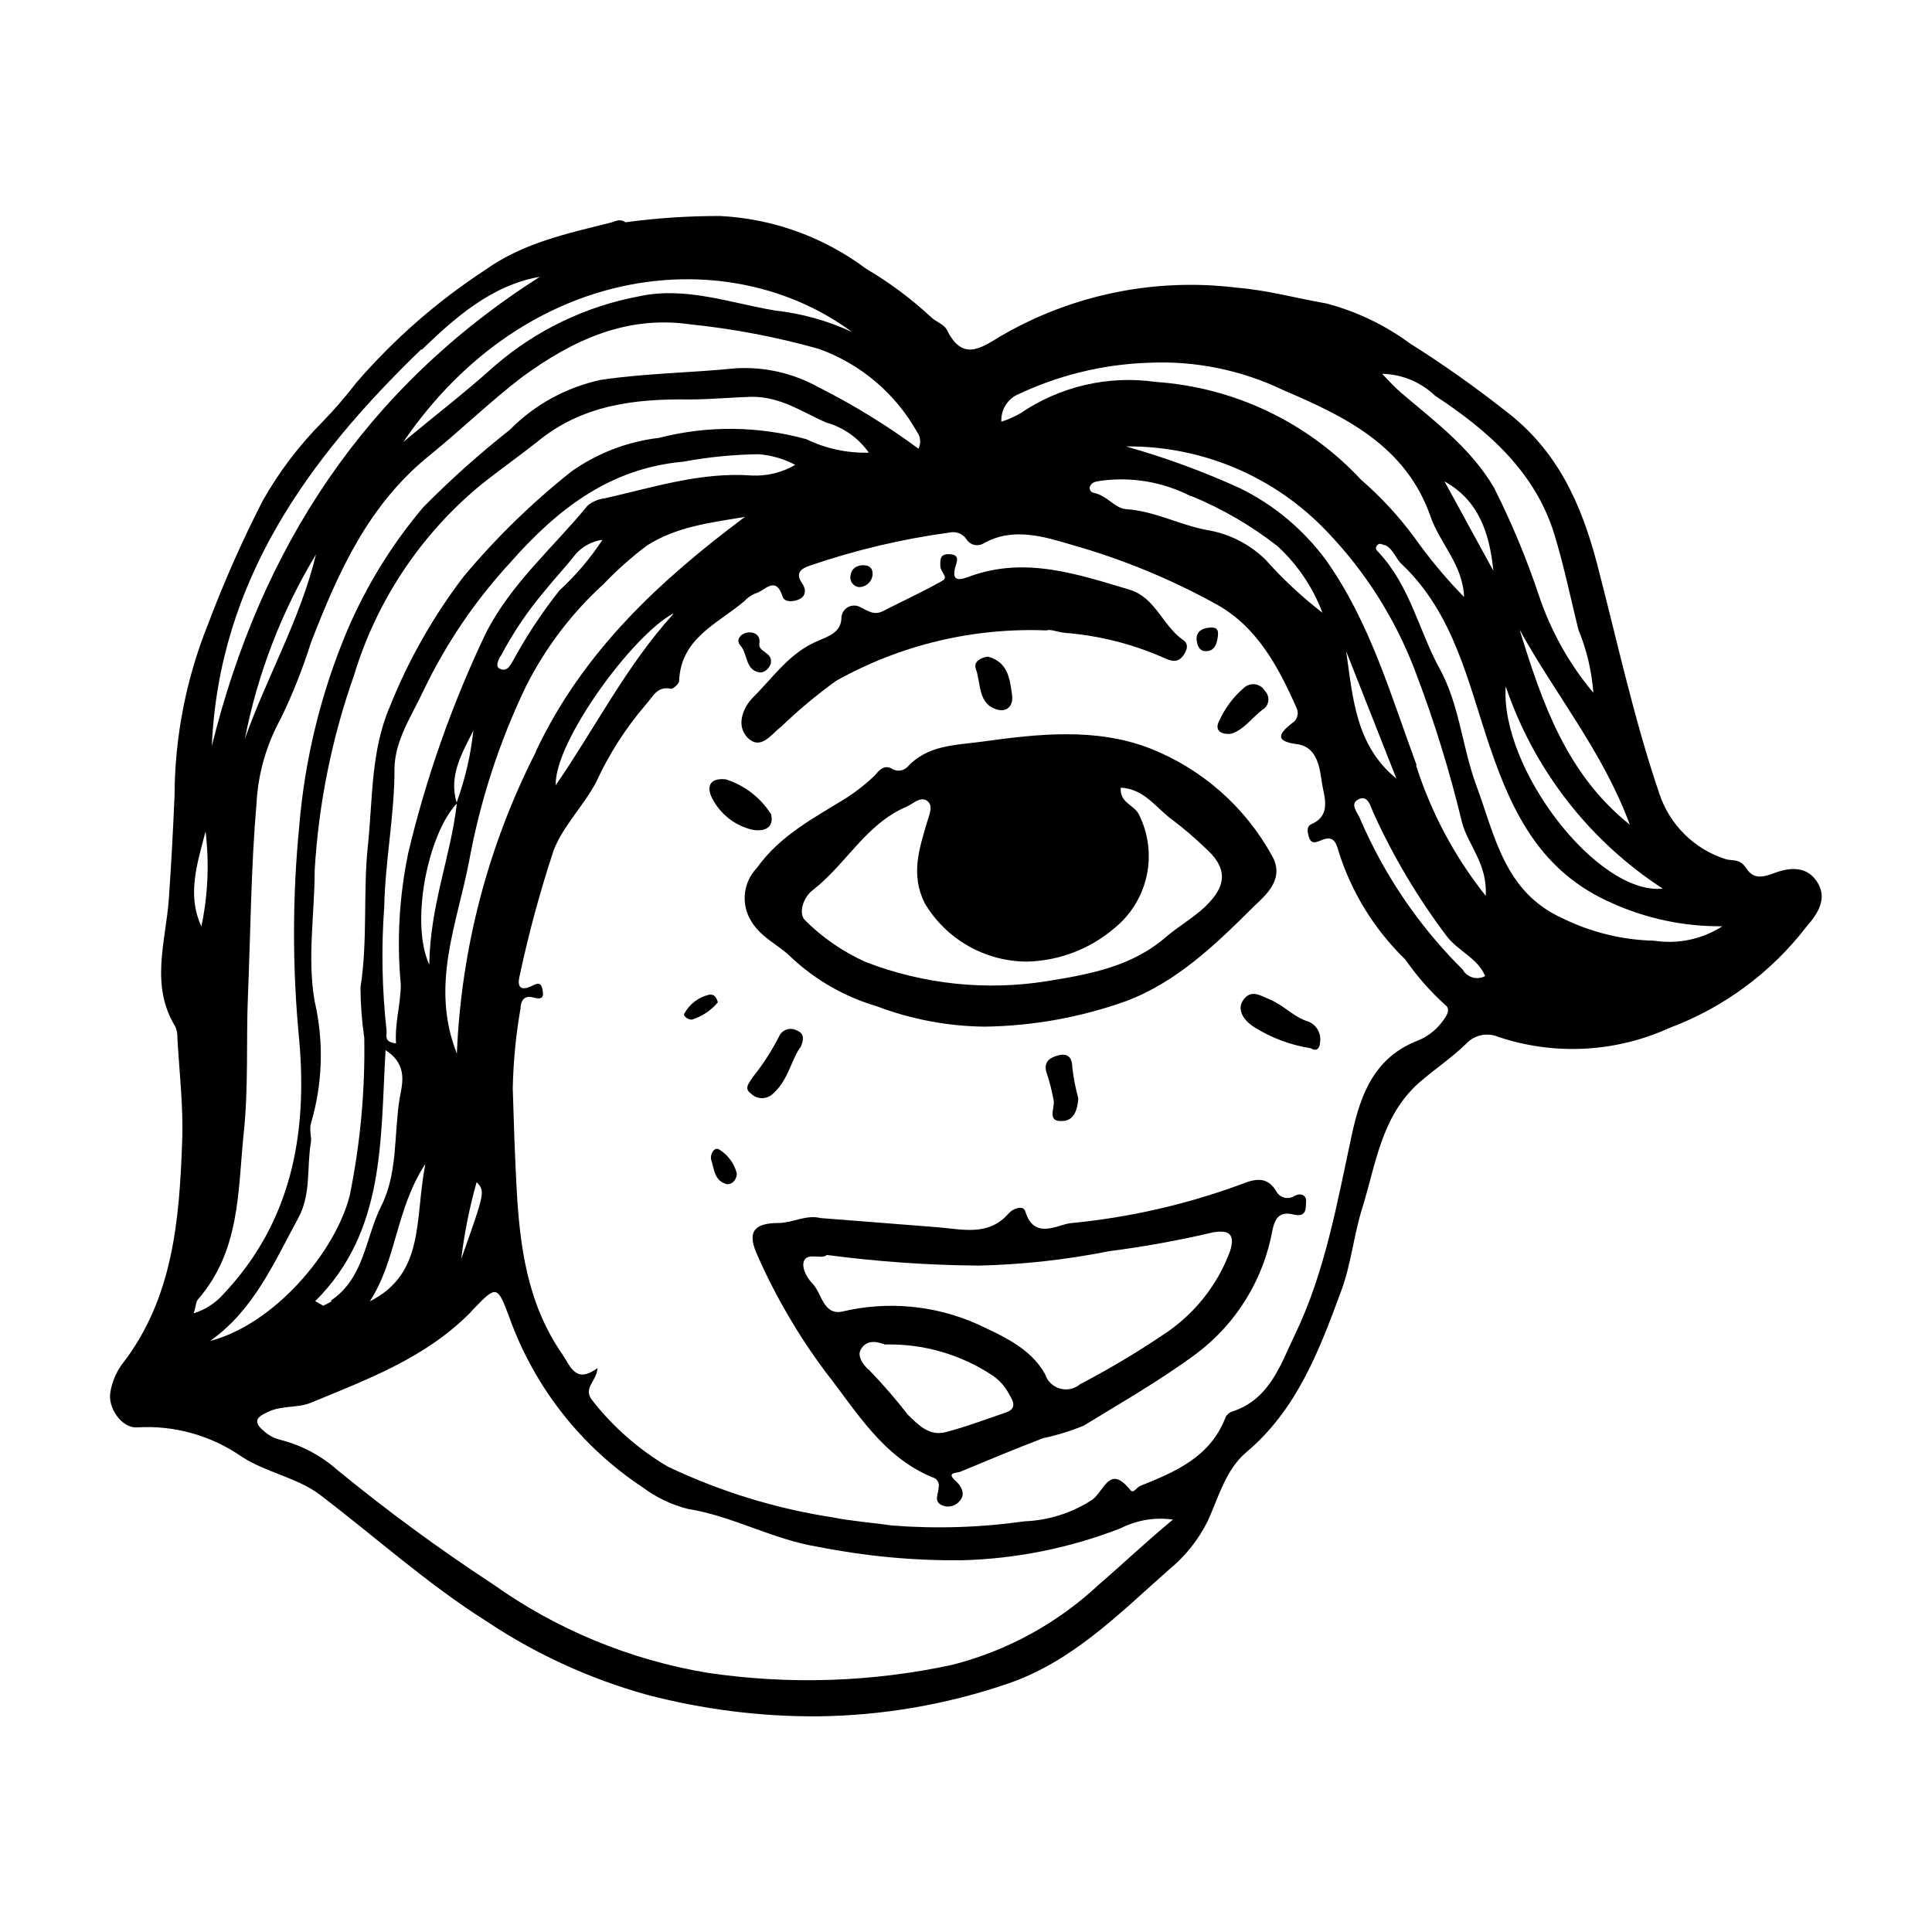
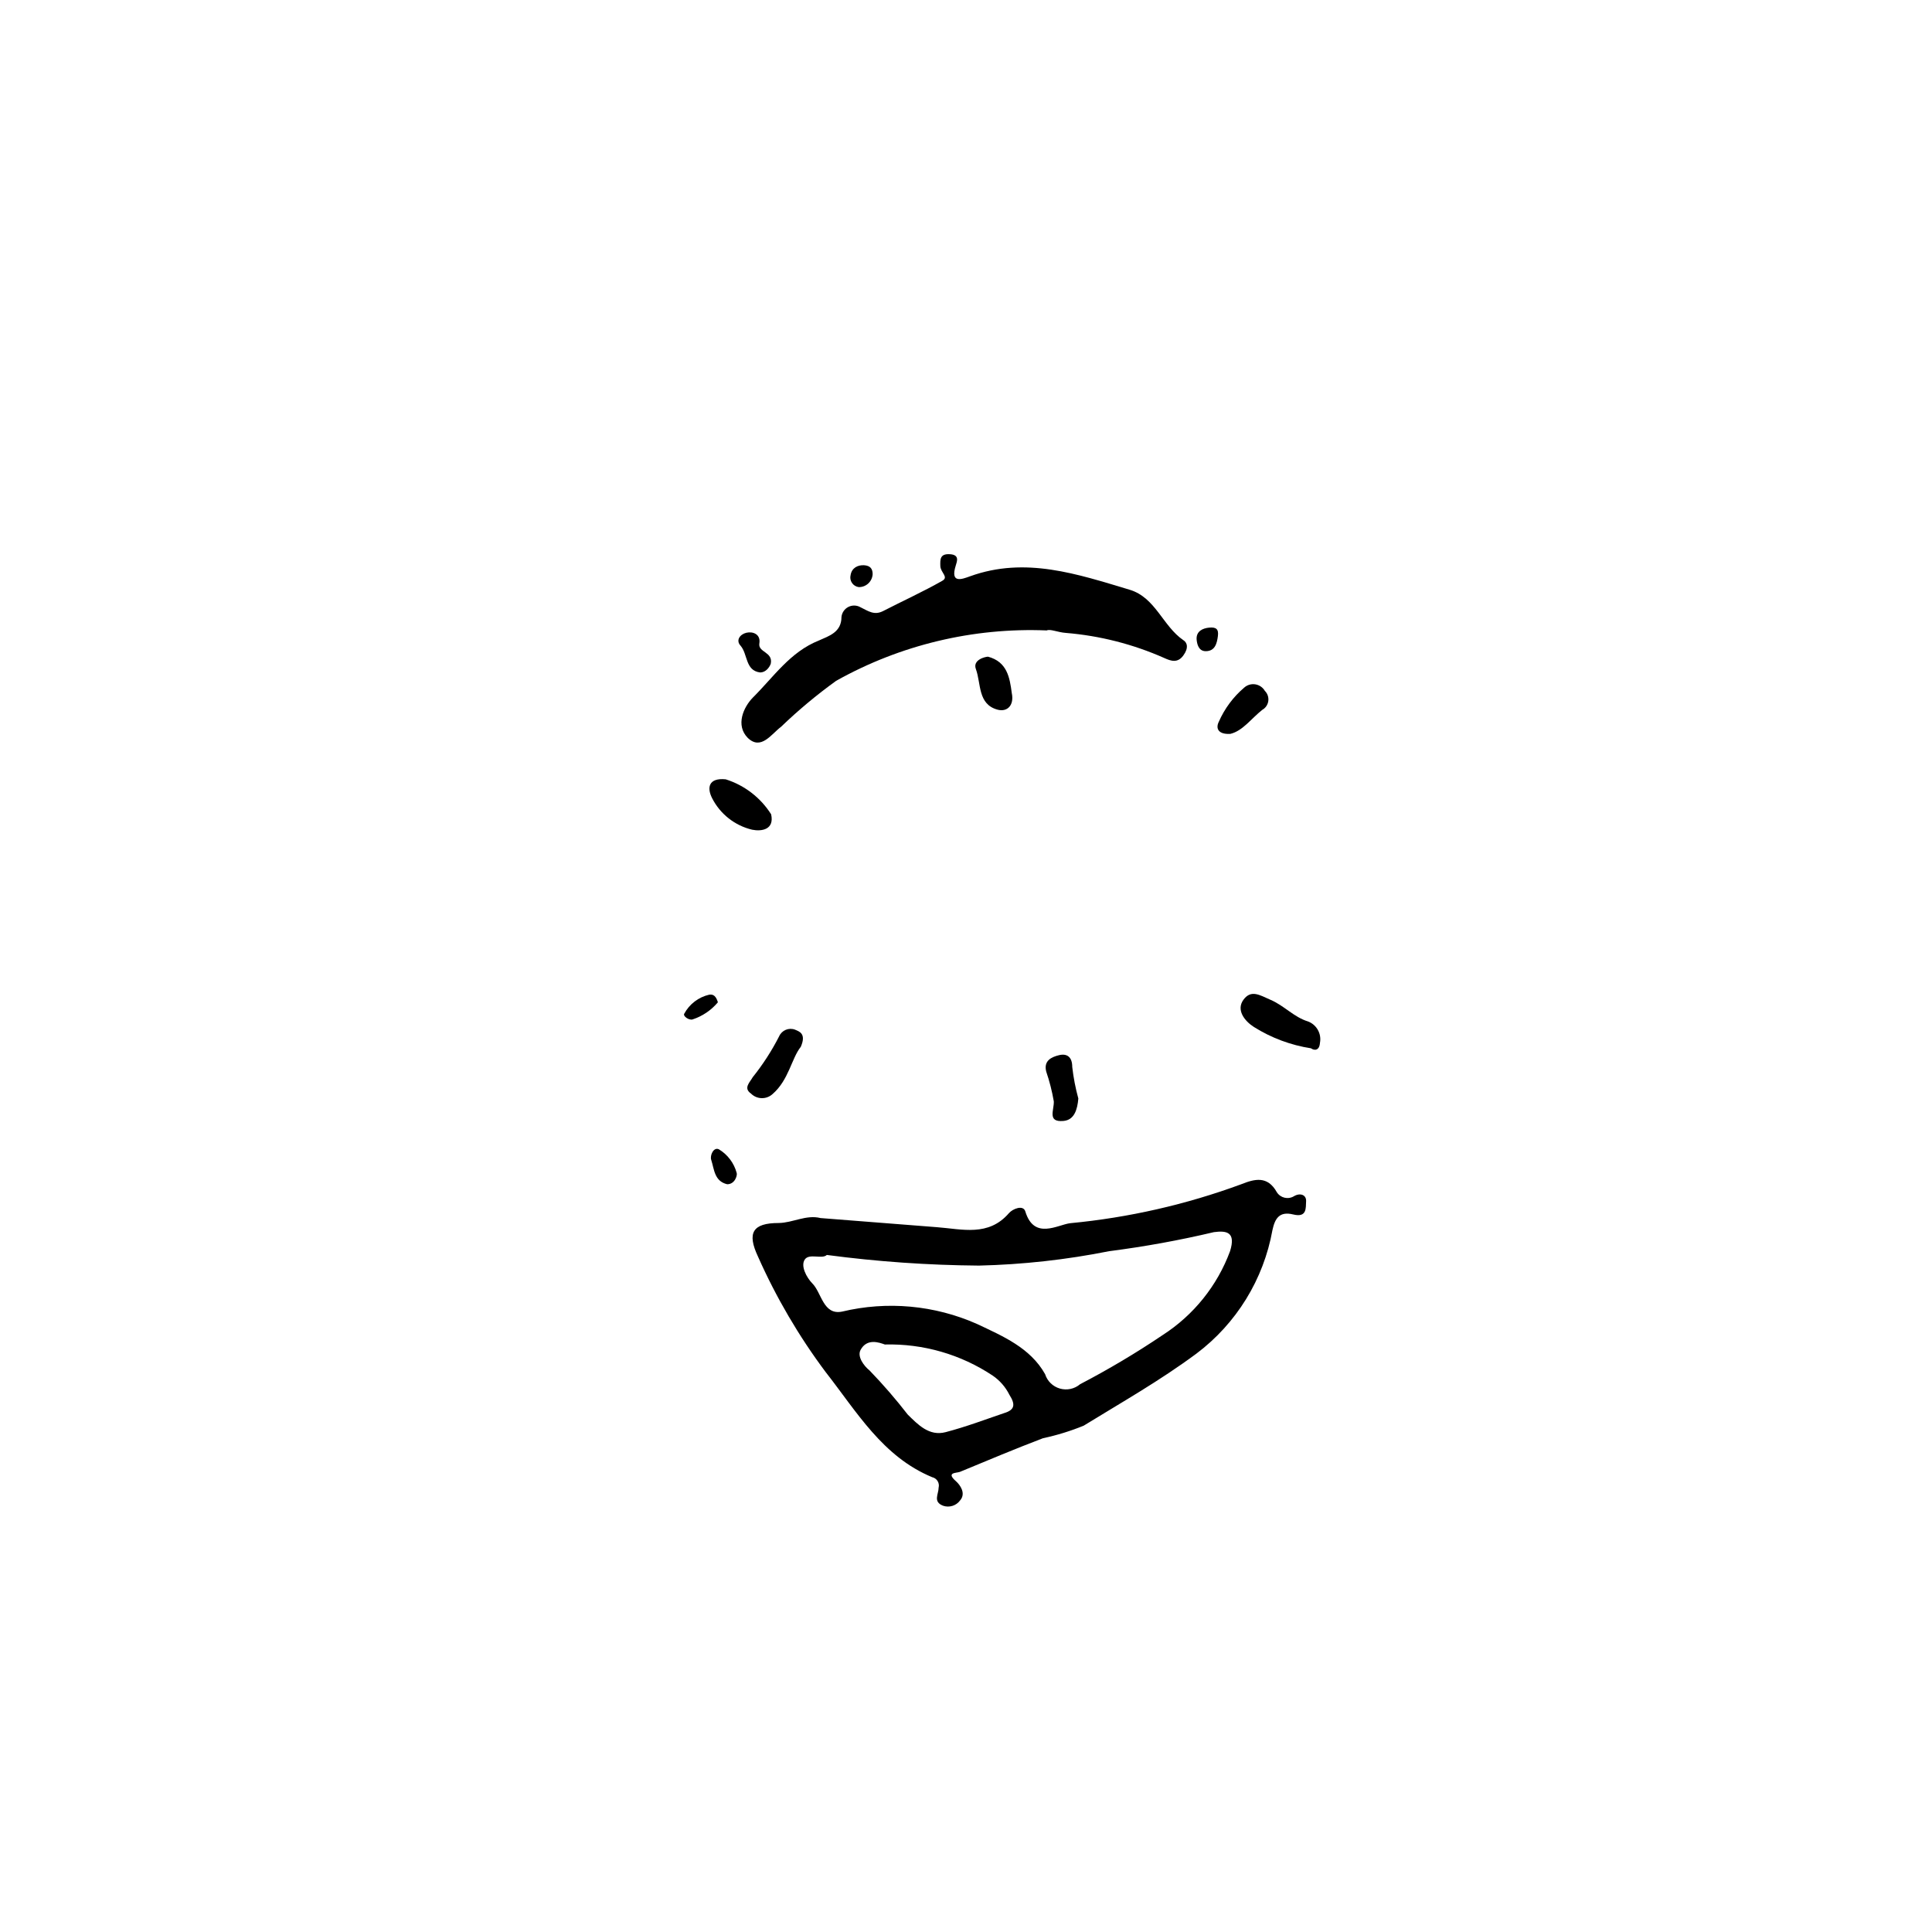
<svg xmlns="http://www.w3.org/2000/svg" fill="#000000" width="800px" height="800px" version="1.1" viewBox="144 144 512 512">
  <g>
-     <path d="m625.75 378.03c-2.719-4.637-7.457-4.231-11.637-2.621-2.973 1.109-5.441 1.613-7.254-1.211-1.812-2.82-3.777-1.965-5.543-2.519v0.004c-8.309-2.641-14.844-9.105-17.582-17.379-6.75-19.852-11.133-40.305-16.473-60.809-4.18-15.922-10.531-30.23-24.434-40.707l-0.004-0.004c-8.078-6.363-16.488-12.301-25.191-17.785-6.641-4.887-14.145-8.477-22.117-10.578-7.91-1.359-15.566-3.527-23.781-4.18l0.004-0.004c-21.762-2.684-43.805 1.867-62.727 12.949-5.543 3.426-10.078 6.348-14.105-1.812-0.754-1.512-3.125-2.168-4.383-3.527-5.207-4.812-10.918-9.051-17.027-12.645-11.184-8.367-24.598-13.223-38.543-13.957-8.426-0.027-16.844 0.527-25.191 1.664-1.16-0.855-2.266-0.504-3.578 0-11.688 2.973-23.328 5.289-33.703 12.695-12.688 8.305-24.148 18.344-34.059 29.824-2.828 3.688-5.875 7.203-9.117 10.531-6.144 6.203-11.43 13.199-15.719 20.805-5.414 10.57-10.223 21.438-14.41 32.547-5.812 14.414-8.836 29.801-8.918 45.344-0.371 9.168-0.875 18.34-1.512 27.508-0.805 11.387-5.039 22.871 1.715 33.906 0.422 0.965 0.613 2.019 0.555 3.074 0.504 9.117 1.613 18.238 1.258 27.355-0.754 21.008-2.418 41.816-16.121 59.297-1.449 2.082-2.43 4.457-2.871 6.953-0.906 4.18 2.973 9.824 7.055 9.523h-0.004c9.848-0.605 19.609 2.129 27.711 7.758 6.5 4.231 14.711 5.543 20.707 10.078 14.711 11.184 28.465 23.629 44.184 33.555v-0.004c13.082 8.723 27.469 15.305 42.621 19.5 14.688 3.844 29.812 5.758 44.992 5.691 17.145-0.176 34.152-3.082 50.379-8.613 17.281-5.844 29.727-18.691 42.824-30.23 4.356-3.555 7.894-8.004 10.379-13.047 2.82-6.297 4.734-13.453 10.078-18.035 13.504-11.336 19.398-27.055 25.191-42.723 2.621-7.004 3.324-14.66 5.543-21.816 3.68-11.738 5.039-24.484 15.113-33.453 4.133-3.578 8.664-6.602 12.543-10.379 2.172-2.305 5.551-3.008 8.465-1.766 14.867 4.977 31.07 4.133 45.34-2.367 14.406-5.383 27.012-14.707 36.375-26.902 3.125-3.527 5.394-7.406 2.973-11.488zm-41.109 1.461c-17.23 1.812-43.125-31.789-41.613-53.605 7.453 22.039 22.113 40.922 41.613 53.605zm-8.715-16.93c-16.93-13.551-23.277-32.496-29.223-51.691 9.473 17.184 22.117 32.398 29.223 51.695zm-51.641-113.71c13.957 9.168 26.551 20.152 31.641 36.777 2.519 8.262 4.281 16.777 6.348 25.191 2.211 5.344 3.555 11.008 3.977 16.777-6.367-7.606-11.254-16.34-14.406-25.746-3.273-9.793-7.246-19.34-11.891-28.566-6.195-10.578-15.77-17.633-24.637-25.191-1.664-1.461-3.023-2.871-5.039-5.039v0.004c5.231 0.117 10.227 2.184 14.008 5.793zm15.469 46.402-12.949-23.68c9.219 5.137 11.938 13.906 12.945 23.629zm-126.66-46.402c11.02-5.332 23.031-8.301 35.266-8.715 12.324-0.582 24.602 1.91 35.723 7.254 16.07 6.852 32.496 14.66 39.047 33.555 2.469 7.106 8.516 12.645 8.867 21.262h-0.004c-4.856-4.961-9.301-10.301-13.301-15.973-4.106-5.531-8.801-10.602-14.004-15.113-14.164-15.211-33.578-24.465-54.312-25.898-12.609-1.824-25.441 1.141-35.973 8.316-1.594 0.914-3.285 1.656-5.035 2.215-0.145-2.816 1.293-5.477 3.727-6.902zm46.5 26.551c8.234 3.375 15.965 7.867 22.977 13.352 5.289 4.867 9.359 10.906 11.887 17.633-5.465-4.223-10.523-8.945-15.113-14.105-4.297-4.188-9.789-6.934-15.719-7.859-7.203-1.41-13.855-5.039-21.262-5.492-3.023-0.301-5.039-3.68-8.566-4.332h0.004c-0.434-0.082-0.789-0.383-0.945-0.797-0.152-0.41-0.082-0.875 0.188-1.219 0.605-0.957 1.512-0.957 2.57-1.16 8.223-1.141 16.598 0.285 23.98 4.082zm-89.828-43.43c-6.461-2.996-13.371-4.918-20.453-5.691-11.84-2.016-23.73-6.398-35.82-3.777-14.23 2.633-27.5 9.016-38.441 18.488-7.758 7.004-16.07 13.352-24.184 20.152 32.898-48.164 86.605-53.051 118.9-29.172zm-113.91 4.637c8.664-8.363 18.391-17.027 31.188-19.246-46.352 29.523-73.91 71.793-86.91 124.34 1.914-43.781 25.645-76.277 55.469-105.09zm-28.113 54.309c-4.133 17.129-13 32.395-18.844 48.871 3.367-17.27 9.746-33.809 18.844-48.871zm-29.27 73.406c1.016 8.402 0.645 16.914-1.109 25.191-3.93-8.516-1.008-16.879 1.109-25.191zm-2.016 124.04c11.133-12.797 10.578-28.363 12.09-43.73 1.359-12.293 0.656-24.535 1.16-36.777 0.707-16.977 0.805-33.957 2.266-50.883v-0.004c0.41-7.875 2.598-15.559 6.398-22.469 3.168-6.512 5.844-13.246 8.012-20.152 7.254-18.641 15.113-36.527 31.59-49.777 8.262-6.699 16.07-14.309 24.535-20.758 13.148-9.574 27.406-16.324 44.438-13.855h-0.004c11.52 1.188 22.914 3.363 34.059 6.5 11.023 3.961 20.254 11.758 25.996 21.969 0.973 1.297 1.129 3.031 0.402 4.481-8.34-6.164-17.188-11.605-26.449-16.27-6.68-3.727-14.281-5.473-21.914-5.039-11.941 1.211-23.98 1.309-35.82 3.074h-0.004c-9.164 1.969-17.551 6.574-24.129 13.25-8.059 6.356-15.715 13.203-22.926 20.504-8.309 9.832-15.102 20.855-20.152 32.695-6.922 16.457-11.207 33.902-12.695 51.691-1.855 18.949-1.855 38.035 0 56.98 2.168 24.789-2.066 48.113-20.152 67.207v0.004c-2.106 2.371-4.824 4.113-7.859 5.035 0.656-1.711 0.555-3.019 1.16-3.676zm3.176 11.035c11.586-8.16 16.879-20.605 23.328-32.445 3.578-6.5 2.266-13.352 3.426-20.152 0.25-1.512-0.453-3.125 0-5.039h-0.004c3.137-10.531 3.484-21.691 1.008-32.395-2.016-11.539 0-23.125 0-34.66v-0.004c1.031-17.648 4.543-35.066 10.426-51.742 5.977-19.719 17.629-37.242 33.504-50.379 5.039-4.031 10.078-7.559 15.113-11.539 11.789-9.723 25.746-11.387 40.305-11.184 5.492 0 11.035-0.555 16.523-0.707 7.809 0 13.352 4.082 19.648 6.801l0.004 0.004c4.59 1.281 8.594 4.109 11.336 8.008-5.731 0.148-11.414-1.078-16.574-3.574-12.746-3.527-26.191-3.648-38.996-0.355-8.406 0.984-16.426 4.066-23.328 8.969-10.398 8.27-19.934 17.57-28.465 27.762-8.074 10.574-14.668 22.199-19.598 34.559-5.039 11.738-4.484 24.336-5.793 36.727-1.309 12.395 0 25.191-1.965 37.633v0.004c0.027 4.484 0.367 8.961 1.008 13.402 0.234 13.969-1.051 27.922-3.828 41.613-3.68 14.863-19.902 34.258-37.133 38.691zm86.402-156.18-0.004-0.004c-12.676 24.844-19.824 52.137-20.957 80.004-7.106-17.938 0-34.207 3.223-50.883 2.938-16.109 8.02-31.746 15.117-46.504 5.168-10.234 12.168-19.438 20.656-27.152 3.496-3.664 7.285-7.035 11.336-10.078 7.859-5.039 16.879-6.098 25.996-7.609-22.672 16.93-42.926 35.723-55.371 62.07zm36.375-36.477c-12.445 13.703-20.707 30.23-31.137 45.344-0.402-11.391 20.254-39.703 31.133-45.496zm-56.227 171.3v-0.004c0.828-7.016 2.211-13.957 4.129-20.758 2.269 2.469 2.269 2.469-4.129 20.504zm-9.523-25.191c-2.769 14.258 0 28.668-14.66 36.023 7.106-10.887 6.852-24.34 14.66-36.328zm-24.887 36.074v-0.004c-0.684 0.41-1.391 0.781-2.117 1.105l-2.117-1.211c18.59-18.488 17.23-42.523 18.641-66.504 6.297 4.031 4.231 9.523 3.68 13.047-1.461 9.422-0.453 19.547-4.785 28.164-4.332 8.621-4.434 19-13.301 25.094zm33.25-131.64c-1.613 13.754-7.055 26.703-7.254 42.371-5.141-11.141-0.352-34.617 7.254-42.68zm0-0.555c-2.168-7.203 1.41-13.098 4.434-19.145v-0.004c-0.695 6.41-2.148 12.719-4.332 18.789zm11.539-38.594v-0.004c3.269-6.262 7.223-12.141 11.789-17.531 2.672-3.324 5.644-6.449 8.262-9.824 1.844-2.027 4.34-3.348 7.055-3.731-3.231 4.918-7.055 9.422-11.387 13.402-4.703 5.945-8.883 12.281-12.496 18.945-0.906 1.664-1.812 2.519-3.273 1.863s-0.305-2.519 0.148-3.477zm27.707-42.07c-1.688 0.184-3.285 0.867-4.582 1.965-9.07 11.082-20.152 20.504-26.852 33.605l-0.004-0.004c-8.945 18.711-15.867 38.316-20.656 58.492-2.375 11.426-3.039 23.145-1.965 34.766 0 5.289-1.613 10.078-1.258 15.617-3.477-0.352-2.316-2.316-2.519-3.527-1.203-10.855-1.402-21.801-0.605-32.695 0.25-12.191 2.719-24.184 2.719-36.426 0-7.656 4.684-14.309 7.809-21.109h0.004c5.879-12.227 13.535-23.52 22.723-33.504 12.543-14.258 26.5-25.191 46.098-26.902v-0.004c6.547-1.219 13.188-1.875 19.848-1.965 3.402 0.262 6.715 1.223 9.727 2.824-3.465 2.016-7.434 2.996-11.438 2.82-13.555-1.008-26.301 3.176-39.047 6.047zm130.99 287.82c-10.961 10.27-24.34 17.602-38.895 21.312-21.312 4.598-43.273 5.312-64.84 2.117-20.559-3.418-40.062-11.484-57.031-23.578-14.246-9.34-27.988-19.43-41.16-30.23-4.328-3.824-9.512-6.555-15.117-7.961-1.602-0.391-3.074-1.191-4.281-2.316-3.223-2.621-1.613-3.828 1.059-5.039 3.629-1.812 7.809-0.957 11.438-2.469 15.113-6.246 30.23-11.84 42.117-23.781l0.855-0.957c6.195-6.398 6.398-6.449 9.621 2.266l0.004 0.004c6.617 18.371 18.984 34.113 35.266 44.891 3.586 2.699 7.684 4.652 12.039 5.742 11.941 1.914 22.418 8.113 34.66 10.078l0.004-0.004c12.457 2.465 25.137 3.648 37.836 3.527 14.461-0.371 28.746-3.254 42.219-8.512 4.262-2.156 9.078-2.945 13.805-2.269-6.75 5.543-13 11.488-19.598 17.18zm90.684-148.77c-1.57 1.984-3.613 3.543-5.941 4.535-11.637 4.434-15.367 14.008-17.785 25.191-3.879 17.984-7.055 36.324-15.113 53-3.68 7.609-6.551 16.879-16.324 20.152-0.828 0.227-1.535 0.77-1.965 1.512-3.981 10.578-13.25 14.508-22.672 18.289-0.906 0.352-1.762 2.117-2.57 1.109-5.543-6.902-6.801 0-10.078 2.519v-0.004c-5.344 3.504-11.547 5.488-17.934 5.742-11.68 1.656-23.508 2.027-35.266 1.109-5.039-0.754-10.781-1.16-15.719-2.168-15.121-2.336-29.82-6.867-43.633-13.449-7.656-4.527-14.402-10.438-19.898-17.434-2.769-3.324 1.059-5.039 1.309-8.664-5.894 4.281-7.152-0.504-9.371-3.727-9.219-13.301-11.234-28.414-12.09-44.133-0.453-8.715-0.754-17.48-1.008-26.199 0.145-7.148 0.832-14.273 2.066-21.312 0-1.359 0.605-3.578 3.223-2.871 2.621 0.707 3.023 0 2.57-2.168s-1.613-1.41-2.922-0.805c-3.375 1.562-3.727-0.402-3.074-2.922 2.387-11.172 5.379-22.207 8.969-33.051 2.469-6.449 7.91-11.738 11.285-18.137 3.406-7.414 7.832-14.316 13.148-20.504 1.863-1.965 2.871-5.039 6.75-4.18 0.504 0 2.016-1.309 2.066-2.016 0.453-11.438 10.078-15.113 17.281-21.211v-0.004c0.824-0.902 1.84-1.609 2.973-2.066 2.367-0.504 5.289-5.039 7.203 0.906 0.504 1.562 3.074 1.359 4.586 0.555 1.512-0.805 1.715-2.519 0.504-4.231-1.762-2.519-0.352-3.777 2.117-4.586 12.027-4.121 24.43-7.055 37.027-8.766 1.691-0.375 3.438 0.301 4.434 1.715 0.883 1.535 2.824 2.094 4.383 1.258 7.91-4.535 16.07-1.914 23.629 0.301v0.004c13.398 3.789 26.316 9.117 38.492 15.867 10.629 5.996 16.273 16.574 21.059 27.457 0.629 1.441 0.09 3.125-1.258 3.93-3.68 2.871-4.484 4.785 1.258 5.543 5.742 0.754 6.098 6.75 6.75 10.73 0.504 3.125 2.469 8.113-2.769 10.43-1.461 0.656-1.16 2.016-0.805 3.324 0.656 2.367 2.266 1.41 3.527 0.906 2.871-1.16 3.68 0.504 4.281 2.719v0.004c3.406 10.996 9.52 20.957 17.785 28.969 3.059 4.402 6.606 8.441 10.578 12.043 1.863 1.309-0.25 3.676-1.059 4.785zm5.894-13.957c-11.676-11.527-21-25.215-27.457-40.305-0.504-1.359-2.871-3.828-0.352-5.039 2.519-1.211 3.125 1.812 3.93 3.578 5.281 11.641 11.84 22.656 19.547 32.848 2.973 3.828 8.062 5.644 10.078 10.43-2.043 1.105-4.594 0.445-5.844-1.512zm-31.082-84.539 13.301 33.703c-10.781-8.715-11.539-21.41-13.301-33.703zm18.691 30.23c-6.902-18.641-12.344-37.938-24.082-54.461-5.949-8.055-13.742-14.57-22.723-18.996-9.781-4.457-19.887-8.16-30.23-11.082 20.145-0.211 39.461 7.988 53.305 22.621 10.117 10.547 18.016 23.02 23.227 36.676 5.039 13.148 9.211 26.613 12.492 40.305 1.613 6.098 6.801 10.984 6.297 19.496-8.223-10.328-14.488-22.074-18.488-34.66zm62.926 46.449c-8.434-0.191-16.719-2.219-24.285-5.945-15.469-6.953-17.938-22.016-22.871-35.266-3.727-10.078-4.434-21.363-9.723-30.934-5.289-9.574-7.859-21.965-16.07-30.684-0.656-0.707-1.16-1.109-0.453-1.965 0.707-0.855 1.512 0 2.215 0 2.168 1.16 2.719 3.629 4.332 5.039 13.957 13.301 17.48 31.285 23.375 48.566 5.894 17.281 13.504 33.051 32.293 41.211v0.004c9.195 4.152 19.184 6.25 29.273 6.144-5.359 3.441-11.793 4.801-18.086 3.828z" />
-     <path d="m353.65 397.68c6.449 6.055 14.234 10.508 22.723 13 9.16 3.477 18.867 5.301 28.664 5.391 12.73-0.191 25.344-2.469 37.332-6.75 13.504-5.039 23.879-15.113 34.008-25.191 2.871-2.769 8.312-7.152 4.684-13.402h0.004c-7.141-12.953-18.582-23.004-32.344-28.414-14.41-5.543-29.574-3.828-44.535-1.762-7.055 0.957-14.41 0.855-19.75 6.75h-0.004c-0.988 0.926-2.43 1.184-3.676 0.652-2.316-1.562-3.629 0-5.039 1.664-2.266 2.156-4.727 4.098-7.356 5.793-8.664 5.391-17.531 9.875-23.781 18.59-3.449 3.594-4.223 8.988-1.914 13.402 2.672 5.039 7.508 6.801 10.984 10.277zm5.793-17.832c8.766-6.801 14.008-17.434 24.688-22.016 1.812-0.754 3.777-2.871 5.543-1.613 1.762 1.258 0.605 3.629 0 5.691-2.066 7.055-4.434 13.906-0.555 21.562 5.699 9.488 15.938 15.312 27.004 15.367 8.555-0.199 16.777-3.348 23.273-8.918 4.356-3.555 7.359-8.492 8.516-13.992s0.391-11.23-2.164-16.234c-1.359-2.469-5.039-2.973-4.734-6.953 6.398 0.301 9.574 5.691 14.055 8.816 2.777 2.113 5.438 4.387 7.957 6.801 6.246 5.441 6.449 10.078 0.301 15.973-3.074 2.871-6.801 5.039-10.078 7.758-9.117 8.062-20.402 10.078-31.84 11.941l0.004-0.004c-16.117 2.566-32.629 0.828-47.863-5.035-6.09-2.699-11.625-6.508-16.32-11.234-1.766-2.066-0.102-6.25 2.215-7.91z" />
    <path d="m486.91 461.01c-1.547 0.938-3.562 0.469-4.535-1.059-2.469-4.434-5.894-3.527-9.422-2.117-14.605 5.383-29.844 8.855-45.344 10.328-3.324 0.402-9.574 4.535-11.891-3.125-0.555-1.812-3.324-0.707-4.332 0.453-5.441 6.297-12.395 4.231-19.094 3.727l-30.832-2.418c-3.828-0.957-7.356 1.258-11.082 1.309-6.953 0-8.465 2.621-5.492 8.918v0.004c4.801 10.812 10.801 21.055 17.883 30.531 8.262 10.531 15.113 22.469 28.266 27.91 0.598 0.133 1.121 0.5 1.441 1.023 0.324 0.523 0.422 1.152 0.27 1.746 0 1.715-1.562 3.727 1.16 4.785v0.004c1.656 0.582 3.5 0.008 4.535-1.41 1.613-1.863 0-4.082-1.059-5.039-2.769-2.418 0-2.168 1.008-2.519 7.305-3.023 14.609-6.098 22.016-8.918 3.688-0.785 7.293-1.898 10.781-3.324 10.078-6.195 20.152-11.891 29.875-19.094 10.613-7.984 17.809-19.68 20.152-32.75 0.656-3.023 1.812-5.039 5.492-4.133s3.324-1.715 3.426-3.477c0.102-1.762-1.609-2.316-3.223-1.355zm-76.832 57.484c-5.039 1.715-10.078 3.629-15.469 5.039-4.383 1.16-7.356-2.016-10.078-4.684l0.004-0.004c-3.144-4.059-6.508-7.945-10.074-11.637-1.562-1.258-3.324-3.68-2.418-5.441 1.715-3.223 5.039-1.965 6.449-1.461h-0.004c10.164-0.262 20.16 2.625 28.617 8.262 1.863 1.281 3.371 3.016 4.383 5.039 1.664 2.617 1.461 4.027-1.41 4.887zm59.902-42.926c-3.379 9.141-9.641 16.938-17.832 22.219-7.055 4.758-14.375 9.113-21.918 13.047-1.477 1.254-3.488 1.684-5.352 1.148s-3.332-1.969-3.918-3.816c-3.93-7.004-11.234-10.078-18.035-13.301-11.242-4.984-23.812-6.137-35.773-3.277-5.039 1.008-5.391-5.039-7.91-7.508-1.512-1.562-3.125-4.586-1.965-6.297 1.16-1.715 4.586 0 5.844-1.211l0.004 0.004c13.363 1.773 26.824 2.715 40.305 2.82 11.609-0.273 23.172-1.555 34.559-3.828 9.32-1.195 18.57-2.875 27.711-5.039 3.426-0.453 5.844 0 4.281 5.039z" />
    <path d="m342.16 339.54c3.527 3.426 6.297-1.059 8.816-2.922 4.578-4.406 9.461-8.48 14.613-12.195 17.012-9.531 36.336-14.152 55.82-13.352 0.855-0.453 2.922 0.504 5.039 0.656 9.012 0.738 17.832 2.988 26.098 6.652 1.762 0.805 3.527 1.41 5.039-0.656 1.512-2.066 1.008-3.477 0-4.082-5.441-3.727-7.356-11.285-14.207-13.352-13.805-4.133-27.609-8.867-42.27-3.578-2.215 0.805-5.34 2.016-3.828-2.82 0.352-1.16 1.059-2.871-1.562-3.023s-2.57 1.359-2.519 3.125c0.051 1.762 2.316 2.922 0.504 3.93-5.039 2.871-10.48 5.34-15.668 8.012-2.367 1.211-3.93 0-5.996-1.008h-0.004c-0.988-0.57-2.195-0.598-3.215-0.082-1.016 0.52-1.699 1.516-1.82 2.652 0 4.082-3.324 5.039-5.996 6.246-7.609 3.023-11.992 9.672-17.48 15.113-2.519 2.57-4.637 7.356-1.363 10.684z" />
    <path d="m490.68 414.71c-3.828-1.16-6.348-4.231-10.078-5.793-2.769-1.211-5.039-2.719-7.055 0s0.25 5.644 2.769 7.254h0.004c4.602 2.891 9.746 4.809 15.117 5.641 0.707 0.555 2.215 0.805 2.367-1.461 0.457-2.387-0.859-4.762-3.125-5.641z" />
-     <path d="m343.32 363.88c2.519 0.504 5.945 0 5.039-4.082-2.793-4.414-7.059-7.699-12.043-9.27-4.535-0.453-5.039 2.215-3.578 5.039 2.144 4.184 6.008 7.223 10.582 8.312z" />
+     <path d="m343.32 363.88c2.519 0.504 5.945 0 5.039-4.082-2.793-4.414-7.059-7.699-12.043-9.27-4.535-0.453-5.039 2.215-3.578 5.039 2.144 4.184 6.008 7.223 10.582 8.312" />
    <path d="m348.71 433.96c4.332-3.727 5.039-9.473 7.508-12.543 1.562-3.578-0.504-4.082-1.512-4.535v-0.004c-1.656-0.633-3.519 0.145-4.234 1.766-1.957 3.84-4.305 7.469-7 10.832-0.707 1.309-2.57 2.871-0.453 4.332 1.551 1.559 4.055 1.625 5.691 0.152z" />
    <path d="m425.84 441.06c2.871-0.25 3.68-3.023 3.93-5.945-0.754-2.742-1.293-5.535-1.613-8.363 0-2.621-1.359-3.629-3.477-3.125-2.117 0.504-4.133 1.512-3.426 4.332v0.004c0.879 2.578 1.551 5.223 2.016 7.91 0.102 2.316-1.812 5.59 2.57 5.188z" />
    <path d="m405.84 318.03c-0.707 0-4.133 0.805-3.223 3.273 1.41 3.828 0.453 9.371 5.793 10.781 2.57 0.656 4.383-1.211 3.727-4.383-0.555-4.231-1.262-8.309-6.297-9.672z" />
    <path d="m470.08 338.48c3.273-0.805 5.492-4.031 8.414-6.348 0.879-0.484 1.477-1.352 1.617-2.344 0.137-0.992-0.199-1.992-0.91-2.695-0.543-0.934-1.477-1.57-2.543-1.738-1.066-0.164-2.148 0.156-2.949 0.883-2.887 2.461-5.176 5.543-6.703 9.016-0.957 1.914 0 3.426 3.074 3.227z" />
    <path d="m345.44 322.21c1.461 0 2.469-1.309 2.82-2.316 0.656-3.176-3.426-2.973-3.023-5.391 0.402-2.418-1.715-3.223-3.426-2.82-1.715 0.402-2.871 2.016-1.562 3.426 1.965 2.266 1.211 6.598 5.191 7.102z" />
    <path d="m334.5 448.57c-1.41-0.656-2.418 1.664-2.016 2.82 0.805 2.469 0.805 5.644 4.231 6.449 2.117 0 2.719-2.469 2.519-2.973-0.699-2.637-2.398-4.894-4.734-6.297z" />
    <path d="m334.25 409.62c-0.453-1.512-1.109-2.215-2.316-2.016-2.82 0.652-5.227 2.488-6.602 5.039-0.402 0.605 1.211 1.812 2.215 1.512h0.004c2.609-0.859 4.93-2.43 6.699-4.535z" />
    <path d="m371.58 299.59c1.949 0.031 3.57-1.484 3.68-3.426 0-1.461-0.656-2.266-2.266-2.367-1.613-0.102-3.273 0.656-3.578 2.621v-0.004c-0.18 0.715-0.043 1.469 0.371 2.074 0.414 0.609 1.066 1.008 1.793 1.102z" />
    <path d="m463.53 316.57c2.469 0 2.973-2.066 3.223-3.981 0.25-1.914-0.504-2.418-2.266-2.266-1.762 0.152-3.477 0.957-3.375 3.074 0.102 1.258 0.504 3.172 2.418 3.172z" />
  </g>
</svg>